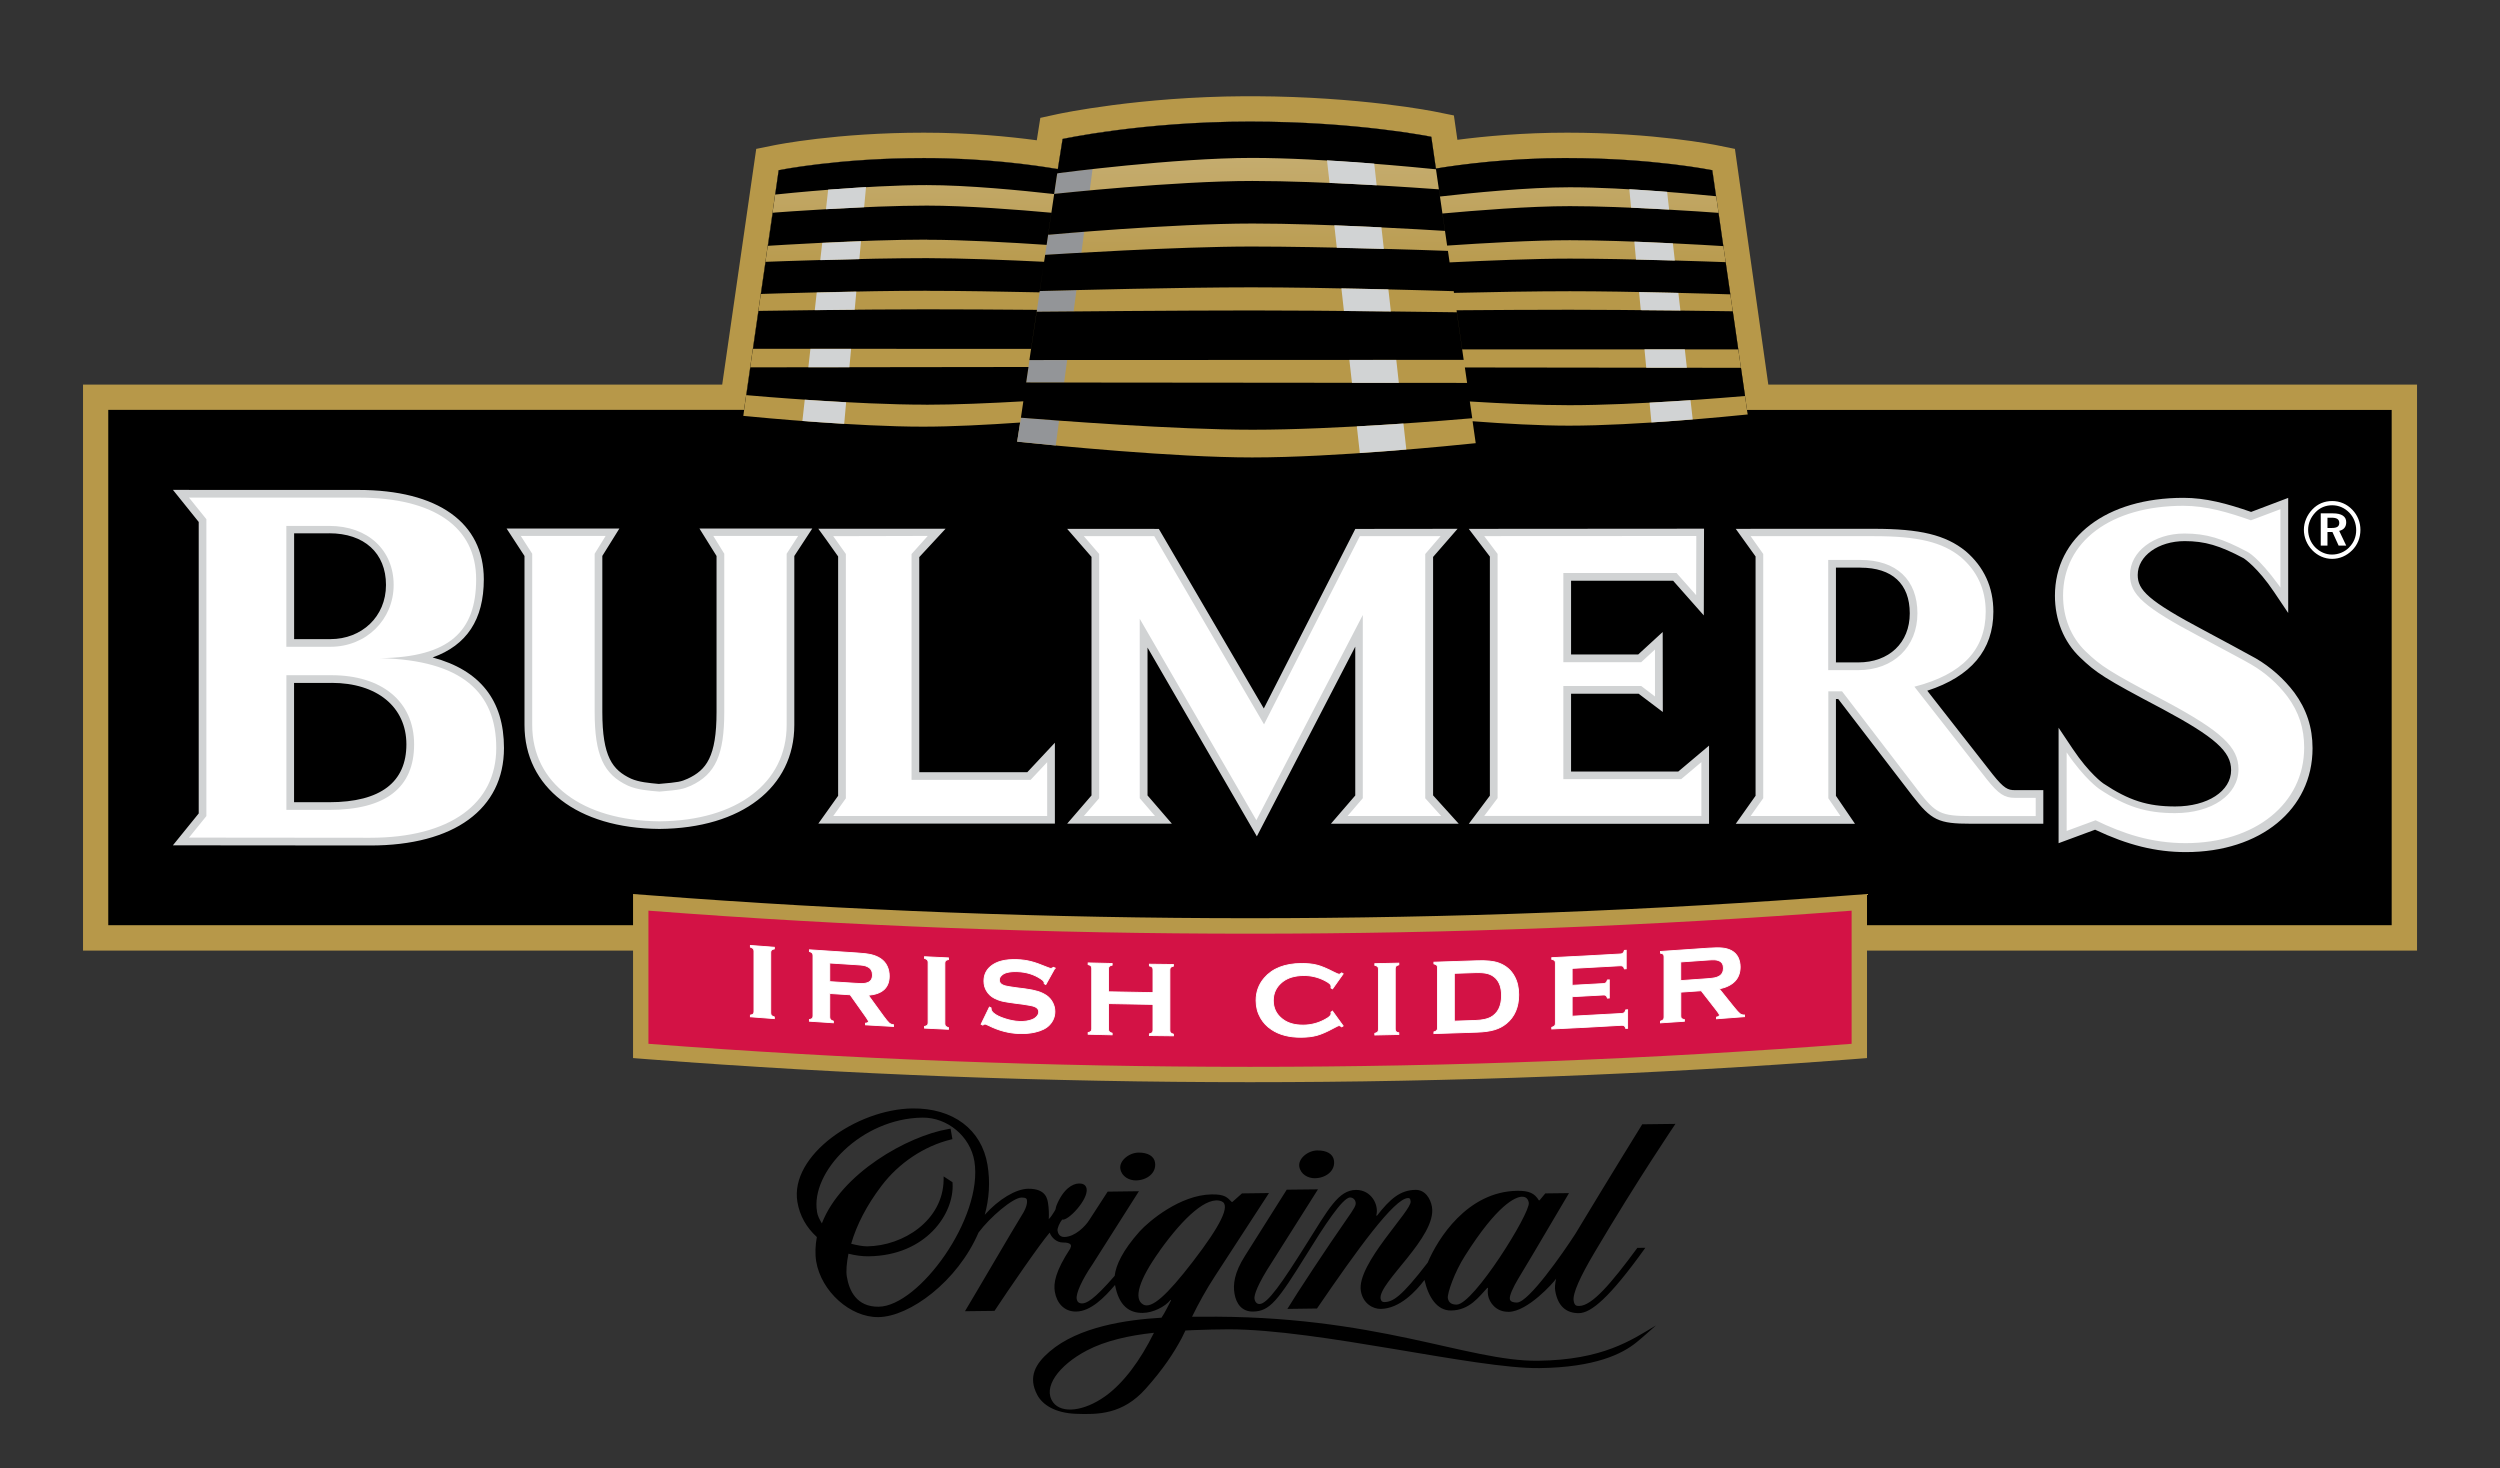
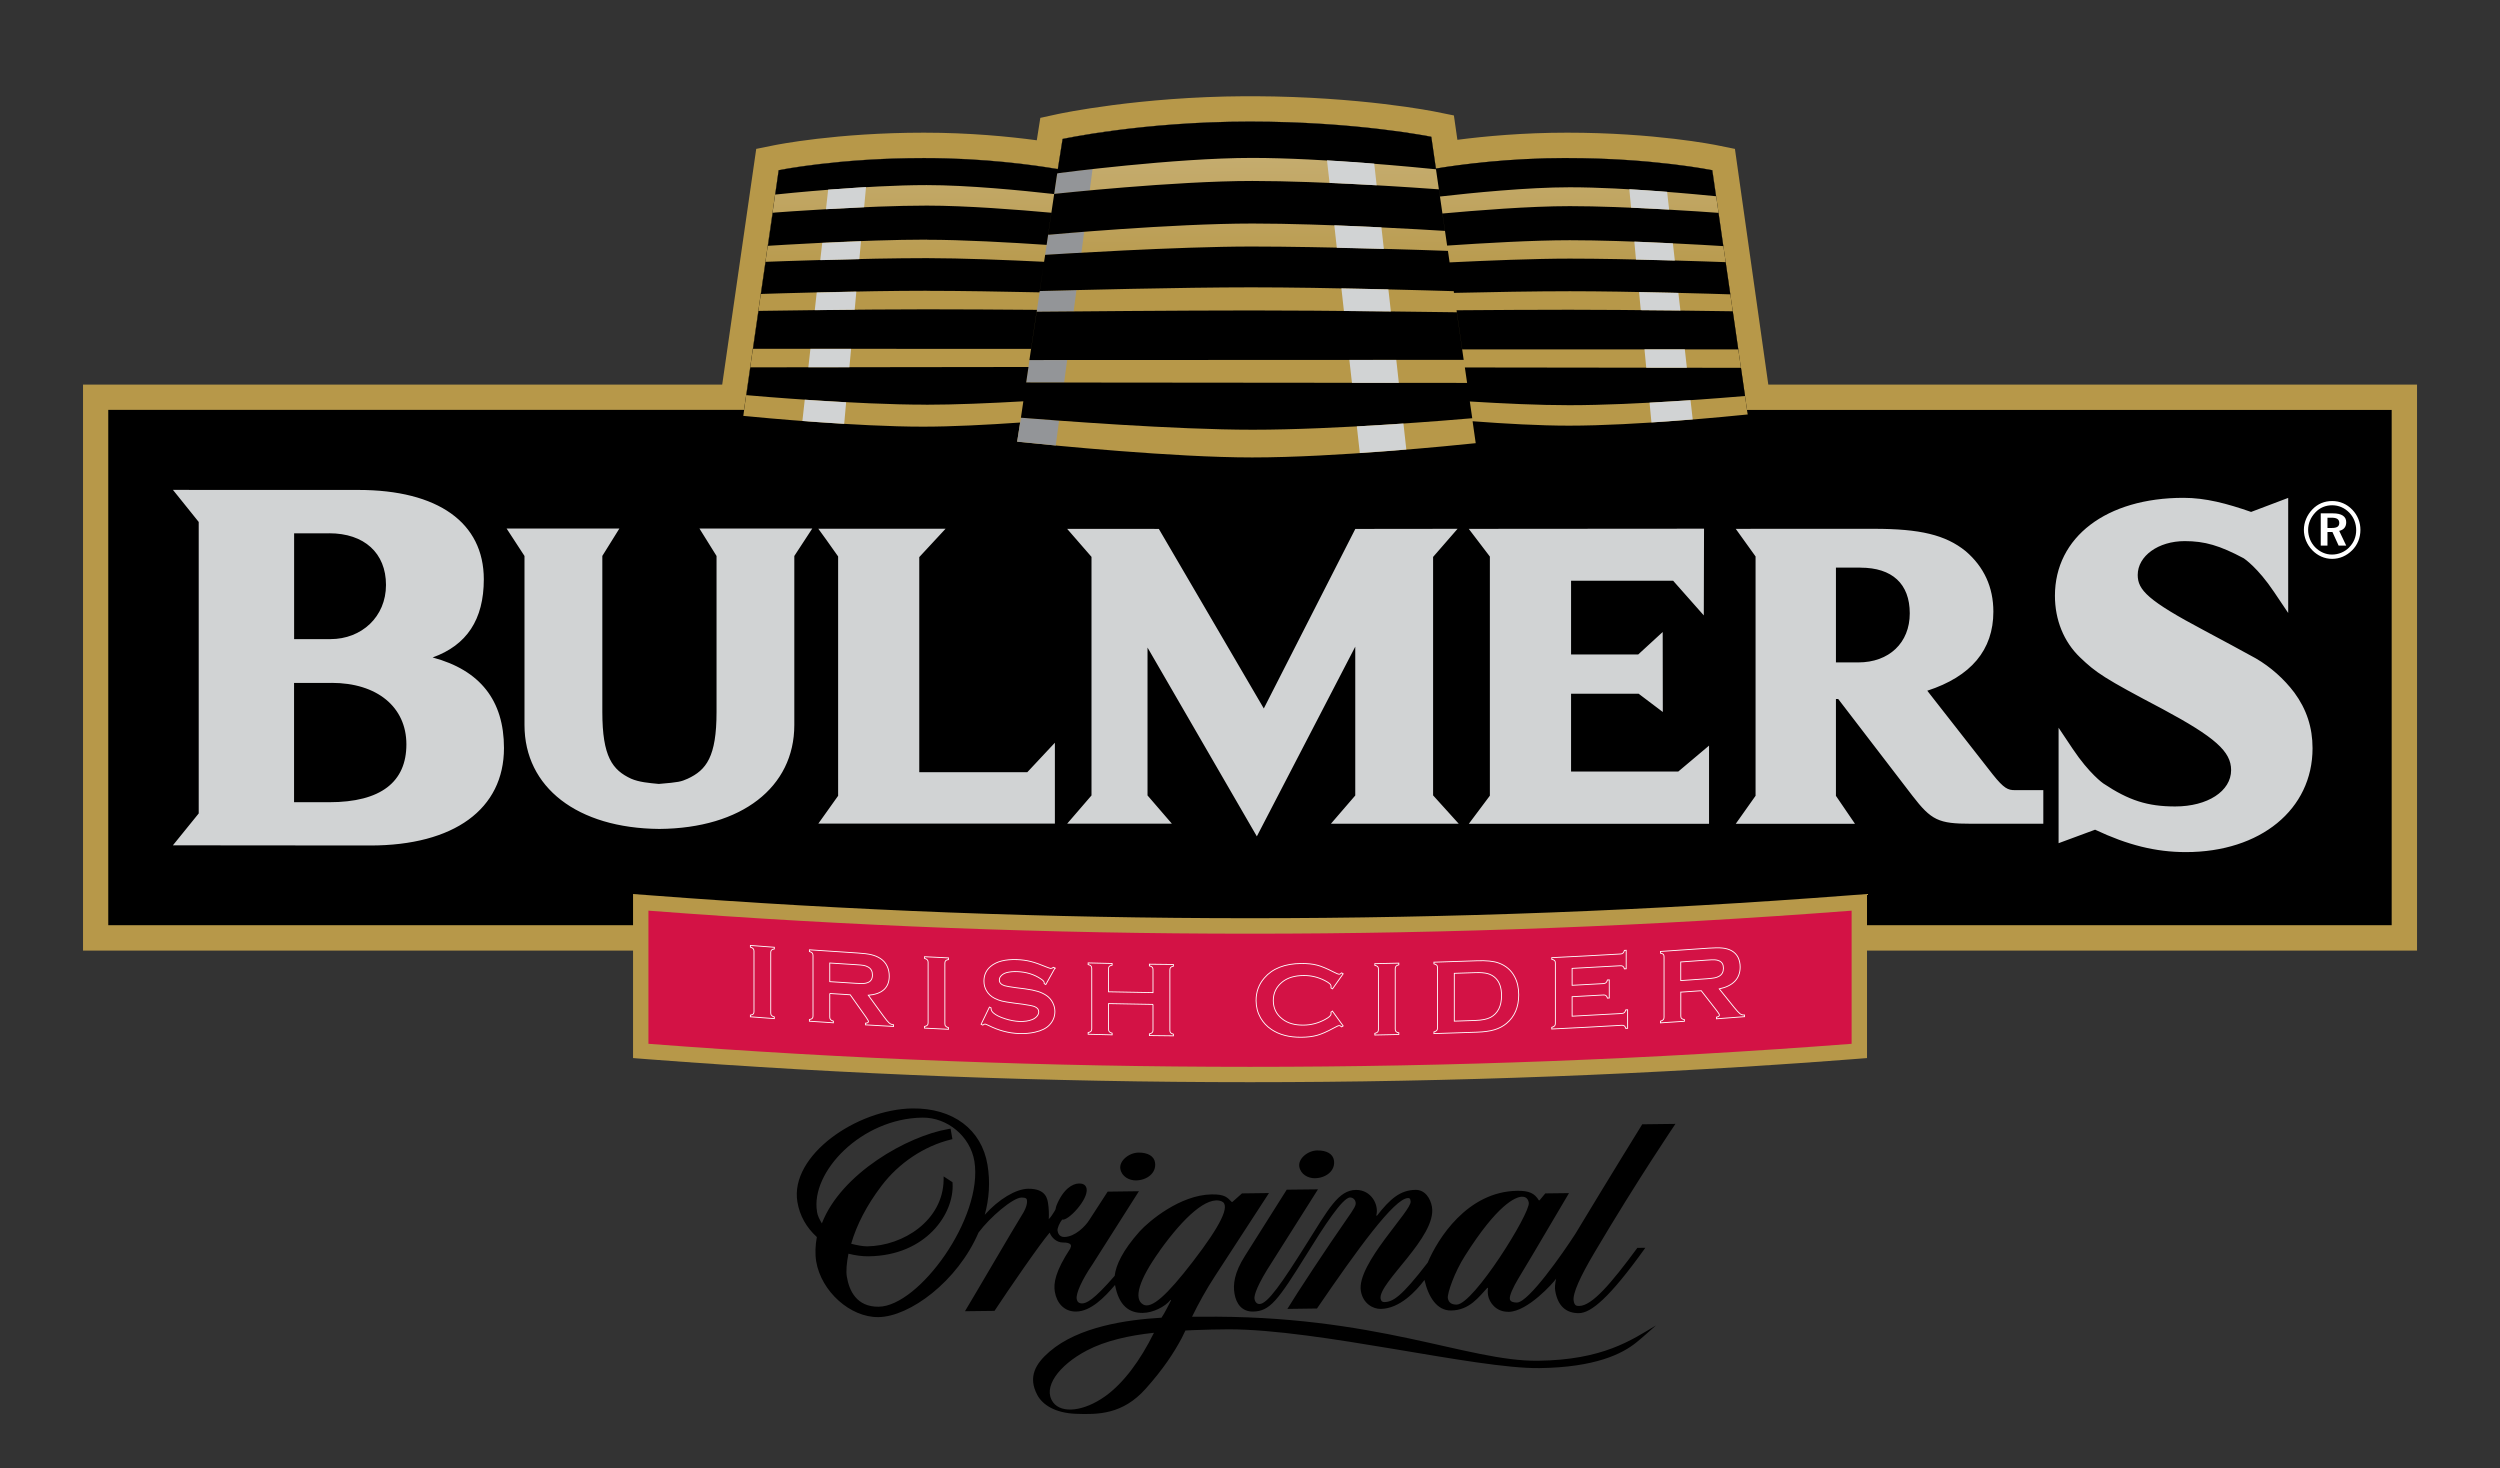
<svg xmlns="http://www.w3.org/2000/svg" viewBox="0 0 423.98 249">
  <rect x="0" y="0" width="423.98" height="249" fill="#333333" stroke="none" />
  <defs>
    <style>
      .c {
        fill: #d1d3d4;
      }

      .d {
        isolation: isolate;
      }

      .e {
        fill: #fff;
      }

      .f {
        fill: #d31245;
      }

      .g {
        fill: url(#b);
        fill-rule: evenodd;
      }

      .h {
        fill: none;
        stroke: #fff;
        stroke-width: .15px;
      }

      .i {
        fill: #b79849;
      }

      .j {
        fill: #939598;
        mix-blend-mode: multiply;
      }
    </style>
    <linearGradient id="b" data-name="GradientFill 1" x1="211.24" y1="20.61" x2="211.24" y2="77.57" gradientUnits="userSpaceOnUse">
      <stop offset="0" stop-color="#c9b279" />
      <stop offset=".48" stop-color="#b79849" />
      <stop offset="1" stop-color="#b79849" />
    </linearGradient>
  </defs>
  <g class="d">
    <g id="a" data-name="Layer 1">
      <path class="i" d="M409.91,161.21v-95.99h-110.02c-.86-5.97-5.66-39.97-5.66-39.97l-2.96-.6c-.43-.09-10.68-2.15-25.48-2.15-7.49,0-14.01.61-18.63,1.21-.05-.38-.59-4.13-.59-4.13l-2.96-.6c-.52-.11-12.86-2.58-30.77-2.66h-1.72c-17.96.09-31.24,2.92-31.81,3.04l-2.88.63s-.56,3.54-.6,3.8c-4.72-.63-11.38-1.29-19.14-1.29-14.79,0-25.05,2.06-25.48,2.15l-2.96.6s-4.91,33.99-5.77,39.97H14.08v95.99h395.83Z" />
      <path d="M405.61,156.92v-87.4h-109.34v-.09l-5.86-40.57s-10.09-2.06-24.62-2.06c-9.85,0-18.02,1.08-22.27,1.78l-.78-5.39s-12.61-2.58-30.78-2.58-31.76,2.94-31.76,2.94l-.81,5.11c-4.07-.69-12.45-1.87-22.72-1.87-14.53,0-24.62,2.06-24.62,2.06l-5.86,40.57v.09H18.36v87.4h387.25Z" />
      <path class="g" d="M126.07,70.53h0c3.12.31,19.25,1.83,30.48,1.83h0c4.8,0,10.86-.31,16.46-.7h0l-.51,3.25c6.06.63,26.64,2.67,39.86,2.67,14.09,0,34.09-2.02,37.91-2.42h0l-.53-3.72c5.45.42,11.43.75,16.35.75h0c11.34,0,27.41-1.6,30.31-1.9h0l-.13-.77v-.08l-5.86-40.57s-10.09-2.06-24.62-2.06h0c-9.85,0-18.02,1.08-22.27,1.78h0l-.78-5.39s-12.61-2.58-30.77-2.58h0c-18.15,0-31.76,2.94-31.76,2.94h0l-.81,5.11c-4.07-.69-12.45-1.87-22.72-1.87h0c-14.52,0-24.62,2.06-24.62,2.06h0l-5.86,40.57v.08l-.14,1.02Z" />
      <g>
        <path class="j" d="M173.01,71.65l-.51,3.25c1.45.15,3.74.38,6.55.65l.56-4.21c-2.8-.21-5.08-.38-6.47-.5l-.12.81Z" />
        <polygon class="j" points="174.02 64.87 180.47 64.88 180.98 61.07 174.59 61.07 174.02 64.87" />
        <path class="j" d="M175.81,52.88c1.33-.01,3.53-.03,6.27-.06l.48-3.62c-2.69.06-4.87.12-6.23.16l-.52,3.52Z" />
        <path class="j" d="M184.81,32.29l.48-3.63h-.01c-3.43.39-5.65.68-5.65.68l-.33.07-.52,3.48.32-.04s2.24-.24,5.71-.56Z" />
        <path class="j" d="M177.24,43.24c.53-.04,2.84-.18,6.16-.37l.47-3.56c-3.58.28-5.89.49-5.89.49h-.23s-.51,3.44-.51,3.44Z" />
      </g>
      <path d="M265.79,26.8c-9.85,0-18.02,1.08-22.27,1.78h0s-.78-5.38-.78-5.38c0,0-12.62-2.58-30.77-2.58s-31.76,2.95-31.76,2.95l-.81,5.11h0c-4.07-.69-12.45-1.87-22.72-1.87-14.53,0-24.62,2.06-24.62,2.06l-.59,4.12.37-.03c.71-.08,15.04-1.57,25.3-1.57,7.01,0,16.21.91,21.63,1.52l.52-3.49.33-.07s19.59-2.57,32.7-2.57c12.01,0,28.51,1.66,31.21,1.93l.67,4.62c5.35-.61,14.88-1.57,22.02-1.57,9.46,0,22.37,1.28,24.81,1.52l-.64-4.41s-10.09-2.06-24.62-2.06h0ZM157.18,40.66c6.05,0,14.19.46,20.32.87l.81-5.45c-5.61-.51-14.45-1.21-21.13-1.21-10.21,0-24.83,1.11-25.65,1.17l-.49.05-.81,5.6.5-.03c.39-.02,15.67-1.02,26.46-1.02h0ZM157.16,49.32c5.65,0,13.06.13,19.13.26l.68-4.55-.64,4.33c5.4-.15,23.88-.63,35.88-.63,12.98,0,31.25.56,34.33.65l.04.29c6.15-.14,13.86-.28,19.65-.28,10.29,0,24.72.45,27.22.53l-.79-5.46c-2.48-.09-16.52-.6-26.43-.6-5.98,0-14.19.34-20.39.64l.17,1.17-.45-3.12c-3.03-.11-20.81-.74-33.34-.74s-33.26,1.3-34.97,1.41l-.18,1.18c-6.16-.3-14.06-.62-19.91-.62-10.6,0-25.94.57-26.86.61l-.47.02-.79,5.45.48-.02c1.05-.04,16.71-.53,27.64-.53h0ZM174.87,59.17l.99-6.62c-6.07-.05-13.33-.09-18.82-.09-10.9,0-26.88.24-27.99.26l-.42.02-.93,6.41h.43s46.74.02,46.74.02h0ZM157.01,68.64c4.88,0,10.98-.26,16.54-.58l-.41,2.78c5.75.46,26.06,2.04,39.3,2.04,14.21,0,33.92-1.66,37.24-1.95l-.41-2.84c5.53.34,11.73.63,16.86.63,11.45,0,27.38-1.35,29.82-1.56l-.69-4.78-46.83-.06.38,2.62-74.78-.07.39-2.63-46.76.06h-.41l-.68,4.71.41.04c1.32.12,18.11,1.58,30.03,1.58h0ZM247.06,52.96l1.17,8.07-73.65.03,1.22-8.19c5.3-.05,24.42-.22,36.54-.22,12.85,0,31.28.26,34.72.31h0ZM212.39,37.91c-13.7,0-34.41,1.89-34.41,1.89h-.23s1.03-6.91,1.03-6.91l.32-.04s20.13-2.16,33.29-2.16c11.81,0,28.35,1.18,31.64,1.42l1.02,7.05c-3.2-.2-20.31-1.25-32.67-1.25h0ZM244.63,36.21l.79,5.44c6.16-.42,14.62-.91,20.81-.91,9.92,0,23.62.85,26.03,1l-.81-5.64c-2.47-.18-15.75-1.14-25.22-1.14-6.85,0-16.03.74-21.6,1.25h0ZM247.02,52.63l.96,6.62h46.82s-.93-6.46-.93-6.46c-2.31-.04-17.33-.26-27.75-.26-5.56,0-12.98.04-19.1.09Z" />
      <path class="c" d="M137.1,62.29h6.95s.29-3.13.29-3.13h-6.9s-.35,3.13-.35,3.13h0ZM136.48,67.79l-.4,3.61c2.2.16,4.61.33,7.09.48l.33-3.66c-2.48-.13-4.86-.28-7.02-.43h0ZM140.08,35.48c2-.11,4.19-.23,6.47-.33l.32-3.43c-2.26.14-4.43.29-6.42.44l-.37,3.31h0ZM139.12,44.12c2.04-.06,4.3-.12,6.62-.17l.28-3.04c-2.32.09-4.55.19-6.58.29l-.33,2.92h0ZM138.18,52.6c2.09-.03,4.39-.05,6.77-.07l.28-3.07c-2.37.05-4.65.1-6.72.15l-.33,2.99h0ZM229.28,64.93h7.95s-.43-3.89-.43-3.89h-7.96s.44,3.89.44,3.89h0ZM226.72,42.02c2.8.06,5.51.13,7.97.2l-.41-3.66c-2.47-.12-5.19-.24-7.99-.35l.42,3.81h0ZM238.01,71.83c-2.45.16-5.12.33-7.9.48l.5,4.52c2.77-.19,5.44-.39,7.89-.6l-.49-4.41h0ZM233.47,31.42l-.41-3.67c-2.48-.2-5.21-.39-8.01-.56l.43,3.83c2.79.12,5.52.26,7.99.4h0ZM227.92,52.74c2.78.02,5.49.05,7.96.08l-.42-3.74c-2.47-.06-5.18-.12-7.97-.17l.43,3.83h0ZM282.73,32.53c-1.98-.15-4.16-.31-6.41-.44l.3,3.13c2.26.1,4.45.21,6.45.32l-.34-3.02h0ZM284.65,49.68c-2.06-.05-4.34-.1-6.68-.15l.29,3.07c2.36.02,4.65.04,6.72.06l-.34-2.99h0ZM286.7,67.87c-2.13.14-4.49.29-6.95.42l.32,3.35c2.47-.16,4.84-.34,7-.51l-.37-3.26h0ZM285.73,59.24h-6.84l.3,3.12h6.89s-.35-3.12-.35-3.12h0ZM284.04,44.19c-2.03-.06-4.28-.12-6.59-.17l-.28-3.04c2.29.09,4.52.19,6.54.29l.33,2.93Z" />
      <path d="M255.78,222.47c-2.06.02-3.21-1.58-3.41-2.78-.08-.45-.07-.95-.02-1.28h-.11c-1.41,1.49-3,3.81-6.16,3.84-2.4.03-3.85-2.33-4.5-5.18-1.44,1.91-4.2,4.87-7.42,4.91-1.31.02-3.01-.9-3.37-3.04-.76-4.55,8.69-13.67,8.44-15.19-.05-.28-.02-.57-.44-.57-2.31.03-8.59,8.71-15.44,18.73l-5.02.07c1.41-2.36,6.9-10.69,9.93-15.02,1.53-2.18,1.73-2.56,1.64-3.07-.08-.49-.5-.81-.94-.81-1.28.02-4.48,4.97-7.37,9.65-4.9,7.88-6.23,9.66-9.1,9.7-1.88.02-2.85-1.34-3.13-3.05-.25-1.48-.09-3.48,1.8-6.43l7.06-11.19,5.3-.06-7.8,12.34c-2.48,3.8-3.06,5.62-2.97,6.22.1.59.44.9.86.89,1.38-.02,3.88-3.71,7.85-10.02,3.87-6.16,5.54-9.29,8.49-9.33,2.63-.03,3.94,2.57,3.46,4.3l.09.1c2.27-2.92,3.99-4.37,6.56-4.41,1.65-.02,2.56,1.51,2.79,2.89.85,5.08-9.15,12.89-8.71,15.56.06.42.31.59.63.58,1.45-.02,2.88-.87,7.35-6.68,1.69-4.01,6.7-12.09,15.23-12.19,1.95-.02,2.89.4,3.63,1.62h.11s.98-1.18.98-1.18l4.02-.05c-1.93,3.21-5.39,9.21-8.65,14.59-.8,1.36-1.49,2.79-1.38,3.39.07.45.64.59,1.21.58,1.96-.03,7.73-8.29,9.91-11.67,5.99-9.94,11.33-18.56,11.33-18.56l5.63-.07s-6.46,9.52-13.73,21.82c-2.44,4.11-3.73,6.97-3.53,8.18.13.78.42.89.94.88,2.17-.03,5.37-3.75,9.86-9.85l1.36-.02c-6.11,8.55-9.23,11.06-11.26,11.09-2.17.02-3.6-1.2-4.03-3.82-.09-.47-.03-1.16.15-2.02-.44.67-4.82,5.58-8.05,5.62h0ZM193.09,195.47c1.58-.02,2.62.62,2.79,1.65.3,1.83-1.4,3.05-3.23,3.07-1.14.01-2.42-.64-2.65-1.96-.22-1.34,1.42-2.73,3.08-2.76h0ZM223.43,195.1c-1.66.02-3.3,1.41-3.08,2.75.23,1.33,1.5,1.98,2.64,1.97,1.83-.02,3.54-1.24,3.23-3.07-.17-1.03-1.21-1.67-2.79-1.64h0ZM181.53,211.71c-2.56,3.9-2.88,5.9-2.64,7.36.31,1.88,1.56,3.39,3.62,3.36,2.46-.03,4.79-2.38,6.59-4.51.66,3.57,2.44,4.77,4.71,4.74,1.7-.02,3.78-1.03,4.7-2.21l.09.09c-.52.95-1.01,2.04-1.62,2.93-5.98.35-14.1,1.54-18.98,5.75-2.35,2.02-3.73,4.27-2.08,7.36.89,1.67,3.02,3.05,6.52,3.19,3.83.15,7.96.1,11.84-4.23,3.03-3.39,4.8-6.13,6.12-8.59l.64-1.31,1.31-.06c2.18-.07,3.97-.14,6.02-.14,15.28,0,41.87,6.71,52.69,6.58,9.51-.12,14.08-2.43,16.46-4.36,1.22-.99,2.22-1.92,3.33-2.89-4.14,2.49-9.01,5.87-20,6-11.97.16-27.54-7.82-57.23-7.46-.34,0-.78,0-1.28,0h-.18c1.13-2.32,2.42-4.64,3.83-6.8l9.22-14.18-4.58.06-1.63,1.45h-.11c-.75-.74-1.1-1.31-3.39-1.28-5.34.07-10.63,4.52-12.22,6.27-2.92,3.27-4.04,5.76-4.24,7.54-3.63,4.19-4.81,4.67-5.54,4.68-.43,0-.81-.19-.9-.77-.15-.92.89-3.24,2.64-5.8l7.91-12.46-5.3.07-3.11,4.8c-.67,1.08-2.44,2.87-4.24,2.89-.9,0-1.09-.71-1.15-1.08-.06-.35.32-1.34.81-1.88.91.31,4.44-3.36,4.12-5.23-.14-.8-.86-.89-1.31-.88-1.05.02-2.65.89-3.81,3.76-.14.36-.07.59-.31.92-.26.39-.55.94-.99,1.37.06-.79,0-1.98-.11-2.63-.11-.66-.25-2.57-3.39-2.53-2.07.03-4.98,1.77-7.35,4.41.73-2.68.95-5.54.46-8.47-.99-5.98-5.83-9.64-12.72-9.56-9.45.12-20.83,7.97-19.52,15.85.39,2.35,1.53,4.34,3.3,5.96-.26,1.42-.32,2.82-.11,4.14.86,5.09,5.78,9.5,10.55,9.44,5.28-.06,13.41-6.03,16.98-14.34,1.96-2.63,5.83-5.92,7.3-5.94.74-.01.88.22.91.41.14.84-.44,1.95-1.01,2.82-.95,1.49-8.03,13.63-9.5,16.05l5.01-.06c2.33-3.54,7.86-11.59,9.36-13.27.24.71,1.08,1.7,2.3,1.68,1.21-.01,1.53.42,1.19.94h0ZM196.68,212.11c4.14-5.77,8.07-9.32,10.48-8.38,1.61.63-.2,4.17-4.87,10.24-4.39,5.71-7,8.06-8.41,7.27-1.68-.94-.76-4.15,2.81-9.12h0ZM178.6,237.82c-1.83-2.46.88-6.25,5.74-8.8,3.11-1.63,7.11-2.54,11.36-2.99-2.31,4.68-5.16,8.56-8.32,10.8-3.53,2.5-7.32,2.97-8.79.99h0ZM138.56,205.49c-1.12-6.71,7.51-15.82,17.88-15.95,4.25-.05,8.12,3.2,8.81,7.4,1.54,9.58-9.42,24.59-16.23,24.67-3.75.05-5.01-2.73-5.4-5.08-.16-.94-.05-2.27.27-3.91,1.14.28,2.29.46,3.43.44,9.74-.12,14.52-7.24,14.23-12.34l-.02-.23-1.5-.98v.59c-.11,6.86-6.81,11.19-12.96,11.27-.79,0-1.74-.19-2.72-.44.93-3.2,2.61-6.48,5.12-9.79,2.93-3.89,7.23-6.76,11.77-7.88l.28-.07-.31-1.78-.4.07c-6.87,1.17-18.15,7.51-21.43,16-.36-.62-.71-1.24-.83-1.98h0ZM258.14,202.95c-1.17.02-4.23,1.39-9.67,9.99-1.83,2.84-3.05,6.47-2.93,7.21.14.8.67,1.11,1.51,1.1,2.86-.04,12.51-15.54,12.22-17.27-.11-.66-.48-1.03-1.12-1.02Z" />
      <path class="c" d="M315.51,96.27c5.4,0,8.37,2.75,8.37,7.75s-3.51,8.32-8.73,8.32h-3.79v-16.08h4.15ZM296.89,89.69h-2.52s2.98,4.15,3.36,4.68v40.59c-.37.54-3.36,4.75-3.36,4.75h20.22s-2.87-4.21-3.23-4.74v-16.42h.39c.74.96,12.57,16.39,12.57,16.39,3.22,4.18,4.43,4.76,9.94,4.76h12.27v-5.7h-4.84c-1.13,0-1.82-.25-3.74-2.67,0,0-8.05-10.28-11.1-14.19,7.41-2.41,11.21-6.9,11.21-13.41,0-4.14-1.58-7.59-4.7-10.26-3.42-2.77-7.77-3.79-15.54-3.79h-20.94ZM55.83,90.44c5.94,0,9.63,3.35,9.63,8.76s-4.14,9.19-9.42,9.19h-6.16v-17.94h5.95ZM56.24,115.81c7.71,0,12.68,4.09,12.68,10.43s-4.28,9.81-13.1,9.81h-5.95v-20.23h6.37ZM32.06,83.08h-2.73s3.9,4.85,4.37,5.44v49.43c-.47.59-4.38,5.41-4.38,5.41l33.45.03c14.25,0,22.7-6.18,22.7-16.53,0-8.07-4.04-13.2-12.1-15.36,5.78-2.07,8.68-6.42,8.68-13.25,0-9.61-7.76-15.16-21.29-15.16h-28.71ZM249.09,89.69s3.17,4.16,3.58,4.7v40.55c-.41.54-3.57,4.77-3.57,4.77h40.74v-13.26s-4.62,3.9-5.21,4.39h-18.19v-13.19h11.46c.51.38,4.1,3.1,4.1,3.1l-.02-13.57s-3.62,3.33-4.15,3.81h-11.39v-12.5h17.31c.61.69,5.2,5.88,5.2,5.88l.04-14.71-39.9.03h0ZM348.5,101.04c0,4.09,1.5,7.8,4.24,10.43,2.75,2.63,4.03,3.52,14.02,8.78,8.9,4.78,11.62,7.2,11.62,10.35,0,3.58-3.99,6.17-9.49,6.17-4.68,0-7.86-1.02-12.18-3.9-.02-.01-2.37-1.64-5.19-5.86l-2.4-3.59v19.58s5.4-1.99,6.19-2.29c5.5,2.6,10.28,3.8,15.39,3.8,12.66,0,21.49-7.24,21.49-17.61,0-3.52-1.01-6.61-3.08-9.43-1.77-2.35-4.03-4.35-6.55-5.82.01,0-4.09-2.23-4.09-2.23l-4.62-2.48c-9.61-5.09-11.31-6.89-11.31-9.43,0-3.22,3.5-5.74,7.97-5.74,3.39,0,5.93.74,10.02,2.92.1.07,2.37,1.58,5.13,5.7l2.4,3.57v-19.52s-5.6,2.11-6.29,2.38c-4.12-1.43-7.7-2.39-11.47-2.39-13.04,0-21.8,6.64-21.8,16.61h0ZM195.76,89.69h-14.78s3.65,4.18,4.13,4.75v40.46c-.49.56-4.13,4.79-4.13,4.79h17.76s-3.64-4.22-4.13-4.79v-25.08c3.75,6.47,18.54,32.02,18.54,32.02,0,0,13.01-25.09,16.69-32.17v25.24c-.48.56-4.13,4.79-4.13,4.79h21.68s-3.83-4.23-4.35-4.81v-40.44c.49-.56,4.15-4.77,4.15-4.77l-17.34.02s-13.64,26.73-15.52,30.45c-2.11-3.61-17.8-30.45-17.8-30.45h-.75ZM140.24,91.69s1.52,2.15,1.9,2.68v40.59c-.38.53-3.36,4.72-3.36,4.72h40.12v-13.72s-4.11,4.39-4.68,5h-18.32v-36.48c.54-.57,4.46-4.81,4.46-4.81h-21.58s1.47,2.03,1.47,2.03h0ZM118.63,89.65s2.58,4.13,2.89,4.64v26.45c0,7.61-1.73,9.86-4.91,11.33-1.14.5-1.43.59-4.88.88-1.67-.16-3.35-.3-4.7-.89-3.16-1.47-4.88-3.71-4.88-11.33v-26.45c.31-.51,2.89-4.64,2.89-4.64h-19.12s2.7,4.13,3.03,4.65v28.66c0,10.59,8.97,17.51,22.83,17.63h.1c13.87-.12,22.83-7.04,22.83-17.63v-28.66c.33-.52,3.04-4.65,3.04-4.65h-19.12Z" />
      <g>
        <path class="e" d="M397.9,88.56c0-.97-.76-1.5-2.26-1.5h-2.06v5.47h1.14v-2.31h.84l1.05,2.31h1.29l-1.19-2.5c.77-.17,1.19-.67,1.19-1.47ZM395.48,89.54h-.76v-1.74h.7c.88,0,1.3.26,1.3.89,0,.6-.41.85-1.24.85Z" />
        <path class="e" d="M398.94,86.45c-.93-.97-2.12-1.48-3.43-1.48s-2.44.48-3.33,1.4c-.94.97-1.46,2.22-1.46,3.48s.5,2.5,1.4,3.44c.92.96,2.12,1.49,3.39,1.49s2.45-.51,3.39-1.45c.92-.91,1.41-2.12,1.41-3.48,0-1.28-.48-2.48-1.37-3.4ZM398.41,92.83c-.8.8-1.83,1.22-2.95,1.22-1.03,0-2.05-.45-2.84-1.25-.77-.81-1.18-1.85-1.18-2.95s.44-2.12,1.24-2.96c.76-.8,1.73-1.2,2.84-1.2s2.11.44,2.91,1.26c.76.81,1.16,1.82,1.16,2.96s-.42,2.14-1.19,2.91Z" />
      </g>
-       <path class="e" d="M386.74,86.34v13.32l-.21-.33h0c-3.63-4.98-5.42-5.76-5.42-5.76-4.22-2.25-6.92-3.09-10.64-3.09-5.23,0-9.24,3.09-9.24,7.02,0,3.33,2.31,5.43,11.95,10.53,4.62,2.5,7.53,4.01,8.64,4.68,2.31,1.34,4.42,3.18,6.13,5.44,1.91,2.59,2.82,5.36,2.82,8.62,0,9.53-8.34,16.22-20.1,16.22-5.82,0-10.67-1.63-15.28-3.88l-4.9,1.81v-13.32c3.03,4.51,5.53,6.2,5.53,6.2,4.51,3.01,7.93,4.1,12.86,4.1,6.22,0,10.75-3.1,10.75-7.45,0-3.77-2.92-6.44-12.26-11.46-9.85-5.19-11.05-6.02-13.67-8.53-2.51-2.43-3.82-5.77-3.82-9.44,0-9.2,8.13-15.24,20.4-15.24,3.92,0,7.65,1.12,11.46,2.46l5.02-1.89h0ZM310.06,113.65h5.09c5.97,0,10.03-3.95,10.03-9.63s-3.55-9.06-9.68-9.06h-5.45v18.68h0ZM287.68,90.91l-.03,10.02-3.32-3.75h-19.2v15.12h13.21l2.33-2.15v7.97s-2.33-1.78-2.33-1.78h-13.21v15.8h19.98l3.43-2.89v9.13h-36.83s2.27-3.02,2.27-3.02v-41.42l-2.27-3.02,35.98-.02h0ZM244.44,138.39h-15.91s2.59-3.02,2.59-3.02v-31.07l-18.05,34.8-19.78-34.16v30.43l2.59,3.02h-12.07s2.6-3.02,2.6-3.02v-41.42l-2.6-3.02h11.94l18.62,31.92,16.25-31.92h13.69s-2.6,3.03-2.6,3.03v41.42l2.72,3.02h0ZM157.34,90.89l-2.75,3.07v38.3h20.19l2.81-3v9.13h-36.28s2.14-3,2.14-3v-41.44l-2.14-3.02,16.03-.04h0ZM111.88,139.29c13.09-.11,21.53-6.49,21.53-16.33v-29.05l1.95-3.02h-14.39l1.86,3.02v26.82c0,7.26-1.48,10.57-5.66,12.52-1.36.59-1.81.7-5.33,1-1.93-.16-3.76-.31-5.33-1-4.19-1.94-5.66-5.26-5.66-12.52v-26.82l1.86-3.02h-14.39l1.94,3.02v29.05c0,9.84,8.46,16.21,21.54,16.33h.07ZM48.57,109.69h7.46c6.1,0,10.73-4.63,10.73-10.49s-4.31-10.01-10.94-10.01h-7.26v20.5h0ZM48.57,137.35h7.26c9.57,0,14.4-3.76,14.4-11.11s-5.57-11.73-13.99-11.73h-7.67v22.84h0ZM32.05,142.05l2.95-3.65v-50.35l-2.95-3.66h28.71c12.83,0,19.99,4.98,19.99,13.85s-4.56,13.21-16.24,13.38c13.78.35,19.65,5.78,19.65,15.23s-7.83,15.23-21.4,15.23l-30.71-.03h0ZM312.12,138.39h-15.23s2.14-3.02,2.14-3.02v-41.42l-2.14-3.02h20.94c7.43,0,11.58,1.01,14.69,3.53,2.77,2.37,4.24,5.46,4.24,9.27,0,6.47-3.98,10.64-12.09,12.73l12.26,15.68c2,2.52,3.03,3.17,4.77,3.17h3.54v3.09h-10.97c-5.11,0-5.96-.43-8.91-4.24l-12.96-16.91h-2.33v18.13l2.06,3.02Z" />
      <path class="i" d="M316.63,151.62l-2.81.21c-67.56,5.19-136.08,5.19-203.65,0l-2.81-.21v27.82l2.41.19c67.83,5.2,136.62,5.2,204.45,0l2.41-.19v-27.82Z" />
      <path class="f" d="M314.02,177.02c-67.92,5.21-136.13,5.21-204.05,0v-22.58c67.92,5.21,136.13,5.21,204.05,0v22.58Z" />
      <path class="h" d="M285.05,166.3c1.47-.1,2.93-.2,4.4-.31.65-.05,1.11-.1,1.37-.16.27-.05.51-.15.73-.27.48-.28.73-.73.73-1.36s-.24-1.04-.73-1.25c-.23-.1-.47-.16-.73-.17-.26-.02-.72,0-1.38.05-1.47.11-2.93.21-4.4.31v3.16h0ZM266.62,169.04v3.3c2.8-.14,5.61-.3,8.41-.46.19-.01.34-.06.44-.15.1-.09.19-.24.25-.46.1,0,.2-.01.31-.02v3.14c-.1,0-.2.01-.31.02-.06-.21-.15-.35-.25-.43-.1-.08-.25-.11-.44-.1-3.95.23-7.91.45-11.86.63v-.28c.23-.07.39-.16.48-.25.09-.1.13-.24.13-.42v-10.25c0-.18-.04-.32-.13-.41-.09-.09-.25-.16-.48-.21v-.28c3.88-.19,7.75-.39,11.63-.62.19,0,.34-.06.44-.15.1-.09.18-.24.25-.46.1,0,.2-.01.3-.02v3.13c-.1,0-.2.01-.3.02-.06-.21-.14-.35-.25-.43-.1-.08-.25-.11-.44-.1-2.73.16-5.45.31-8.18.45v2.87c1.77-.09,3.54-.18,5.3-.29.19-.01.34-.06.44-.15.1-.09.19-.24.25-.46.1,0,.2-.01.31-.02v3.07c-.1,0-.21.01-.31.02-.06-.21-.15-.35-.25-.43-.1-.08-.25-.12-.44-.1-1.77.1-3.54.19-5.3.29h0ZM246.64,173.18c1.2-.04,2.39-.08,3.58-.12,1.14-.04,2-.22,2.58-.53,1.23-.67,1.85-1.9,1.85-3.7,0-1.3-.34-2.28-1-2.94-.37-.37-.82-.62-1.34-.77-.53-.14-1.22-.2-2.09-.17-1.19.05-2.39.09-3.58.12v8.1h0ZM243.79,174.34v-10.25c0-.18-.04-.32-.14-.41-.09-.09-.25-.16-.47-.22v-.28c2.43-.07,4.85-.15,7.28-.24,1.6-.06,2.82.06,3.68.37,1.23.44,2.13,1.21,2.72,2.32.47.87.7,1.89.7,3.08,0,2.09-.69,3.71-2.08,4.86-.58.48-1.26.84-2.04,1.07-.77.23-1.77.37-2.98.41-2.43.09-4.85.17-7.28.24v-.28c.23-.07.38-.15.47-.24.09-.1.14-.24.14-.42h0ZM233.77,174.59v-10.25c0-.18-.04-.32-.13-.41-.09-.09-.25-.17-.48-.22v-.28c1.36-.03,2.71-.05,4.07-.09v.28c-.23.06-.39.14-.48.24-.09.1-.13.23-.13.41v10.26c0,.18.04.32.14.42.09.1.25.17.47.21v.28c-1.36.03-2.71.06-4.07.09v-.28c.23-.06.39-.14.48-.24.09-.09.13-.23.13-.42h0ZM225.98,171.49c.6.84,1.21,1.67,1.81,2.5-.08.06-.16.11-.25.16-.18-.15-.33-.22-.44-.22-.11,0-.44.15-.96.44-1.1.6-2.02,1-2.77,1.21-.75.21-1.64.32-2.67.33-2.06.02-3.75-.43-5.07-1.32-.78-.52-1.39-1.17-1.84-1.95-.51-.89-.77-1.87-.77-2.95,0-1.47.46-2.74,1.39-3.82,1.39-1.63,3.49-2.45,6.3-2.47,1.03,0,1.92.08,2.66.28.74.19,1.66.58,2.77,1.15.53.27.85.4.96.4.11,0,.26-.08.44-.24.08.05.16.1.25.16-.6.85-1.21,1.7-1.81,2.55l-.26-.16c.01-.09.02-.17.02-.24,0-.17-.08-.33-.24-.48-.16-.15-.45-.33-.85-.54-1.13-.57-2.32-.86-3.58-.84-1.49.01-2.68.37-3.56,1.06-1.04.82-1.57,1.88-1.57,3.18,0,1.31.52,2.36,1.57,3.16.89.69,2.07,1.03,3.56,1.01,1.26-.01,2.46-.32,3.58-.92.41-.22.69-.4.85-.56.16-.16.24-.31.24-.49,0-.07,0-.14-.02-.23.08-.06.17-.12.26-.17h0ZM195.54,170.34c-2.51-.04-5.03-.08-7.54-.14v4.37c0,.18.05.32.14.41.09.1.25.18.47.24v.28c-1.36-.03-2.71-.06-4.07-.1v-.28c.23-.05.39-.13.48-.22.09-.09.13-.23.13-.41v-10.26c0-.18-.04-.32-.13-.41-.09-.1-.25-.18-.48-.24v-.28c1.35.04,2.71.07,4.07.1v.28c-.23.05-.39.12-.48.21-.09.1-.14.23-.13.41v3.9c2.51.05,5.02.1,7.54.14v-3.9c0-.18-.04-.31-.13-.41-.09-.1-.25-.18-.48-.23v-.28c1.36.02,2.71.04,4.07.05v.28c-.23.06-.39.13-.47.22-.09.09-.13.23-.13.41v10.26c0,.18.04.32.13.41.09.09.25.17.47.24v.28c-1.36-.02-2.71-.04-4.07-.05v-.28c.22-.05.38-.12.47-.22.1-.1.14-.23.14-.41v-4.37h0ZM178.92,164.17c-.52.93-1.04,1.87-1.56,2.8-.09-.05-.18-.1-.27-.15,0-.06,0-.11,0-.14,0-.2-.18-.42-.56-.66-1.13-.77-2.47-1.18-4-1.24-.68-.03-1.27.03-1.79.16-.38.1-.68.27-.91.5-.24.23-.35.48-.35.76,0,.46.3.78.89.97.31.09.97.21,1.98.34.5.07,1,.13,1.5.19.89.12,1.62.27,2.17.44.55.17,1.04.41,1.47.7.43.3.78.7,1.03,1.18.25.48.38.99.38,1.53,0,.85-.3,1.6-.89,2.24-.54.59-1.37,1.01-2.49,1.26-.84.19-1.75.27-2.71.23-1.73-.06-3.43-.51-5.11-1.35-.36-.17-.57-.25-.64-.26-.08,0-.21.06-.39.18-.09-.05-.18-.1-.28-.15.47-.97.94-1.94,1.41-2.91.09.04.19.09.28.14v.11c0,.27.14.52.41.76.41.36,1.06.68,1.93.96.86.28,1.69.44,2.47.47.84.03,1.57-.08,2.17-.32.33-.14.6-.32.8-.56.2-.24.3-.49.3-.76,0-.4-.24-.69-.7-.88-.33-.13-.98-.26-1.97-.4-.49-.06-.98-.13-1.48-.19-.99-.13-1.69-.25-2.1-.35-.41-.1-.81-.26-1.22-.46-.58-.29-1.04-.71-1.37-1.26-.3-.49-.45-1.05-.45-1.67,0-1.02.38-1.85,1.14-2.49.99-.84,2.49-1.22,4.47-1.15.83.03,1.61.14,2.33.32.72.18,1.62.5,2.7.95.37.15.6.22.68.23.14,0,.29-.06.47-.19.09.05.18.09.27.14h0ZM157.4,173.46v-10.25c0-.18-.04-.32-.13-.42-.09-.1-.25-.19-.48-.26v-.28c1.35.07,2.71.14,4.06.2v.28c-.23.04-.39.11-.48.2-.09.1-.13.23-.13.41v10.26c0,.18.04.33.14.43.09.1.25.19.47.25v.28c-1.35-.06-2.71-.13-4.06-.2v-.28c.23-.05.39-.12.48-.21.09-.09.13-.22.13-.41h0ZM140.72,166.48c1.46.09,2.93.19,4.4.28.65.04,1.11.05,1.37.03.27-.02.52-.08.74-.18.48-.21.73-.63.73-1.26s-.24-1.08-.73-1.35c-.23-.13-.48-.22-.73-.27-.26-.05-.72-.09-1.38-.13-1.47-.09-2.94-.19-4.4-.28v3.16h0ZM140.72,168.48v4.02c0,.18.05.32.14.42.09.1.25.19.47.26v.28c-1.36-.09-2.71-.18-4.06-.27v-.28c.23-.04.39-.11.48-.2.09-.09.13-.22.13-.4v-10.25c0-.18-.04-.33-.13-.43-.09-.1-.25-.19-.48-.27v-.28c2.72.19,5.44.37,8.16.54.99.06,1.78.16,2.37.3.58.14,1.09.36,1.53.65.5.33.88.77,1.13,1.31.24.52.35,1.07.35,1.65,0,1.97-1.18,3.06-3.55,3.26.85,1.17,1.69,2.33,2.54,3.5.45.61.77,1.01.98,1.19.21.18.46.29.76.32v.28c-1.58-.09-3.16-.18-4.75-.27v-.28c.33-.03.49-.13.49-.29,0-.11-.15-.37-.45-.8-.88-1.24-1.76-2.49-2.64-3.73-1.16-.07-2.32-.15-3.47-.22h0ZM127.87,171.57v-10.26c0-.18-.04-.32-.13-.42-.09-.1-.25-.19-.48-.27v-.28c1.35.1,2.71.21,4.06.31v.28c-.23.04-.39.1-.47.19-.09.09-.14.22-.14.4v10.26c0,.18.04.33.14.43.09.11.25.19.47.26v.28c-1.35-.1-2.71-.21-4.06-.31v-.28c.23-.04.39-.11.48-.19.09-.09.13-.23.13-.41h0ZM285.05,168.3v4.02c0,.18.04.31.14.4.09.09.25.16.47.2v.28c-1.35.09-2.71.18-4.06.27v-.28c.23-.08.39-.16.48-.26.09-.1.13-.24.13-.42v-10.26c0-.18-.04-.32-.13-.41-.09-.09-.25-.15-.48-.2v-.28c2.72-.18,5.44-.37,8.16-.56.99-.07,1.78-.08,2.36-.02.58.06,1.09.21,1.52.44.5.27.88.66,1.13,1.16.23.49.35,1.03.35,1.6,0,1.97-1.18,3.22-3.54,3.73.84,1.05,1.69,2.1,2.53,3.15.45.55.77.9.98,1.06.21.15.46.23.76.22v.28c-1.58.12-3.15.25-4.74.36v-.28c.33-.07.49-.19.49-.36,0-.11-.15-.35-.45-.74-.88-1.13-1.75-2.25-2.63-3.38-1.16.08-2.32.16-3.48.24Z" />
-       <path class="e" d="M285.05,166.3c1.47-.1,2.93-.2,4.4-.31.65-.05,1.11-.1,1.37-.16.27-.05.51-.15.73-.27.48-.28.73-.73.73-1.36s-.24-1.04-.73-1.25c-.23-.1-.47-.16-.73-.17-.26-.02-.72,0-1.38.05-1.47.11-2.93.21-4.4.31v3.16h0ZM127.87,171.57v-10.26c0-.18-.04-.32-.13-.42-.09-.1-.25-.19-.48-.27v-.28c1.35.1,2.71.21,4.06.31v.28c-.23.04-.39.1-.47.19-.09.09-.14.22-.14.4v10.26c0,.18.04.33.14.43.09.11.25.19.47.26v.28c-1.35-.1-2.71-.21-4.06-.31v-.28c.23-.04.39-.11.48-.19.09-.09.13-.23.13-.41h0ZM140.72,166.48c1.46.09,2.93.19,4.4.28.65.04,1.11.05,1.37.03.27-.02.52-.08.74-.18.48-.21.73-.63.73-1.26s-.24-1.08-.73-1.35c-.23-.13-.48-.22-.73-.27-.26-.05-.72-.09-1.38-.13-1.47-.09-2.94-.19-4.4-.28v3.16h0ZM140.72,168.48v4.02c0,.18.05.32.14.42.09.1.25.19.47.26v.28c-1.36-.09-2.71-.18-4.06-.27v-.28c.23-.04.39-.11.48-.2.09-.09.13-.22.13-.4v-10.25c0-.18-.04-.33-.13-.43-.09-.1-.25-.19-.48-.27v-.28c2.72.19,5.44.37,8.16.54.99.06,1.78.16,2.37.3.58.14,1.09.36,1.53.65.5.33.88.77,1.13,1.31.24.52.35,1.07.35,1.65,0,1.97-1.18,3.06-3.55,3.26.85,1.17,1.69,2.33,2.54,3.5.45.61.77,1.01.98,1.19.21.18.46.29.76.32v.28c-1.58-.09-3.16-.18-4.75-.27v-.28c.33-.03.49-.13.49-.29,0-.11-.15-.37-.45-.8-.88-1.24-1.76-2.49-2.64-3.73-1.16-.07-2.32-.15-3.47-.22h0ZM157.4,173.46v-10.25c0-.18-.04-.32-.13-.42-.09-.1-.25-.19-.48-.26v-.28c1.35.07,2.71.14,4.06.2v.28c-.23.04-.39.11-.48.2-.09.1-.13.23-.13.41v10.26c0,.18.04.33.14.43.09.1.25.19.47.25v.28c-1.35-.06-2.71-.13-4.06-.2v-.28c.23-.05.39-.12.48-.21.09-.09.13-.22.13-.41h0ZM178.92,164.17c-.52.93-1.04,1.87-1.56,2.8-.09-.05-.18-.1-.27-.15,0-.06,0-.11,0-.14,0-.2-.18-.42-.56-.66-1.13-.77-2.47-1.18-4-1.24-.68-.03-1.27.03-1.79.16-.38.1-.68.27-.91.5-.24.23-.35.48-.35.76,0,.46.3.78.89.97.31.09.97.21,1.98.34.5.07,1,.13,1.5.19.89.12,1.62.27,2.17.44.55.17,1.04.41,1.47.7.43.3.78.7,1.03,1.18.25.48.38.99.38,1.53,0,.85-.3,1.6-.89,2.24-.54.59-1.37,1.01-2.49,1.26-.84.19-1.75.27-2.71.23-1.73-.06-3.43-.51-5.11-1.35-.36-.17-.57-.25-.64-.26-.08,0-.21.06-.39.18-.09-.05-.18-.1-.28-.15.47-.97.94-1.94,1.41-2.91.09.04.19.09.28.14v.11c0,.27.14.52.41.76.41.36,1.06.68,1.93.96.86.28,1.69.44,2.47.47.84.03,1.57-.08,2.17-.32.33-.14.6-.32.8-.56.2-.24.3-.49.3-.76,0-.4-.24-.69-.7-.88-.33-.13-.98-.26-1.97-.4-.49-.06-.98-.13-1.48-.19-.99-.13-1.69-.25-2.1-.35-.41-.1-.81-.26-1.22-.46-.58-.29-1.04-.71-1.37-1.26-.3-.49-.45-1.05-.45-1.67,0-1.02.38-1.85,1.14-2.49.99-.84,2.49-1.22,4.47-1.15.83.03,1.61.14,2.33.32.72.18,1.62.5,2.7.95.37.15.6.22.68.23.14,0,.29-.06.47-.19.09.05.18.09.27.14h0ZM195.54,170.34c-2.51-.04-5.03-.08-7.54-.14v4.37c0,.18.05.32.14.41.09.1.25.18.47.24v.28c-1.36-.03-2.71-.06-4.07-.1v-.28c.23-.05.39-.13.48-.22.09-.09.13-.23.13-.41v-10.26c0-.18-.04-.32-.13-.41-.09-.1-.25-.18-.48-.24v-.28c1.35.04,2.71.07,4.07.1v.28c-.23.05-.39.12-.48.21-.09.1-.14.23-.13.41v3.9c2.51.05,5.02.1,7.54.14v-3.9c0-.18-.04-.31-.13-.41-.09-.1-.25-.18-.48-.23v-.28c1.36.02,2.71.04,4.07.05v.28c-.23.06-.39.13-.47.22-.09.09-.13.23-.13.41v10.26c0,.18.04.32.13.41.09.09.25.17.47.24v.28c-1.36-.02-2.71-.04-4.07-.05v-.28c.22-.05.38-.12.47-.22.1-.1.14-.23.14-.41v-4.37h0ZM225.98,171.49c.6.84,1.21,1.67,1.81,2.5-.08.06-.16.11-.25.16-.18-.15-.33-.22-.44-.22-.11,0-.44.15-.96.44-1.1.6-2.02,1-2.77,1.21-.75.21-1.64.32-2.67.33-2.06.02-3.75-.43-5.07-1.32-.78-.52-1.39-1.17-1.84-1.95-.51-.89-.77-1.87-.77-2.95,0-1.47.46-2.74,1.39-3.82,1.39-1.63,3.49-2.45,6.3-2.47,1.03,0,1.92.08,2.66.28.74.19,1.66.58,2.77,1.15.53.27.85.4.96.4.11,0,.26-.08.44-.24.08.05.16.1.25.16-.6.85-1.21,1.7-1.81,2.55l-.26-.16c.01-.09.02-.17.02-.24,0-.17-.08-.33-.24-.48-.16-.15-.45-.33-.85-.54-1.13-.57-2.32-.86-3.58-.84-1.49.01-2.68.37-3.56,1.06-1.04.82-1.57,1.88-1.57,3.18,0,1.31.52,2.36,1.57,3.16.89.69,2.07,1.03,3.56,1.01,1.26-.01,2.46-.32,3.58-.92.41-.22.69-.4.85-.56.16-.16.24-.31.24-.49,0-.07,0-.14-.02-.23.08-.06.17-.12.26-.17h0ZM233.77,174.59v-10.25c0-.18-.04-.32-.13-.41-.09-.09-.25-.17-.48-.22v-.28c1.36-.03,2.71-.05,4.07-.09v.28c-.23.06-.39.14-.48.24-.09.1-.13.23-.13.41v10.26c0,.18.04.32.14.42.09.1.25.17.47.21v.28c-1.36.03-2.71.06-4.07.09v-.28c.23-.06.39-.14.48-.24.09-.09.13-.23.13-.42h0ZM246.64,173.18c1.2-.04,2.39-.08,3.58-.12,1.14-.04,2-.22,2.58-.53,1.23-.67,1.85-1.9,1.85-3.7,0-1.3-.34-2.28-1-2.94-.37-.37-.82-.62-1.34-.77-.53-.14-1.22-.2-2.09-.17-1.19.05-2.39.09-3.58.12v8.1h0ZM243.79,174.34v-10.25c0-.18-.04-.32-.14-.41-.09-.09-.25-.16-.47-.22v-.28c2.43-.07,4.85-.15,7.28-.24,1.6-.06,2.82.06,3.68.37,1.23.44,2.13,1.21,2.72,2.32.47.87.7,1.89.7,3.08,0,2.09-.69,3.71-2.08,4.86-.58.48-1.26.84-2.04,1.07-.77.23-1.77.37-2.98.41-2.43.09-4.85.17-7.28.24v-.28c.23-.07.38-.15.47-.24.09-.1.14-.24.14-.42h0ZM266.62,169.04v3.3c2.8-.14,5.61-.3,8.41-.46.19-.01.34-.06.44-.15.1-.09.19-.24.25-.46.1,0,.2-.01.31-.02v3.14c-.1,0-.2.01-.31.02-.06-.21-.15-.35-.25-.43-.1-.08-.25-.11-.44-.1-3.95.23-7.91.45-11.86.63v-.28c.23-.07.39-.16.48-.25.09-.1.13-.24.13-.42v-10.25c0-.18-.04-.32-.13-.41-.09-.09-.25-.16-.48-.21v-.28c3.88-.19,7.75-.39,11.63-.62.19,0,.34-.06.44-.15.1-.09.18-.24.25-.46.1,0,.2-.01.3-.02v3.13c-.1,0-.2.01-.3.02-.06-.21-.14-.35-.25-.43-.1-.08-.25-.11-.44-.1-2.73.16-5.45.31-8.18.45v2.87c1.77-.09,3.54-.18,5.3-.29.19-.01.34-.06.44-.15.1-.09.19-.24.25-.46.1,0,.2-.01.31-.02v3.07c-.1,0-.21.01-.31.02-.06-.21-.15-.35-.25-.43-.1-.08-.25-.12-.44-.1-1.77.1-3.54.19-5.3.29h0ZM285.05,168.3v4.02c0,.18.04.31.14.4.09.09.25.16.47.2v.28c-1.35.09-2.71.18-4.06.27v-.28c.23-.08.39-.16.48-.26.09-.1.13-.24.13-.42v-10.26c0-.18-.04-.32-.13-.41-.09-.09-.25-.15-.48-.2v-.28c2.72-.18,5.44-.37,8.16-.56.99-.07,1.78-.08,2.36-.02.58.06,1.09.21,1.52.44.5.27.88.66,1.13,1.16.23.49.35,1.03.35,1.6,0,1.97-1.18,3.22-3.54,3.73.84,1.05,1.69,2.1,2.53,3.15.45.55.77.9.98,1.06.21.15.46.23.76.22v.28c-1.58.12-3.15.25-4.74.36v-.28c.33-.07.49-.19.49-.36,0-.11-.15-.35-.45-.74-.88-1.13-1.75-2.25-2.63-3.38-1.16.08-2.32.16-3.48.24Z" />
    </g>
  </g>
</svg>